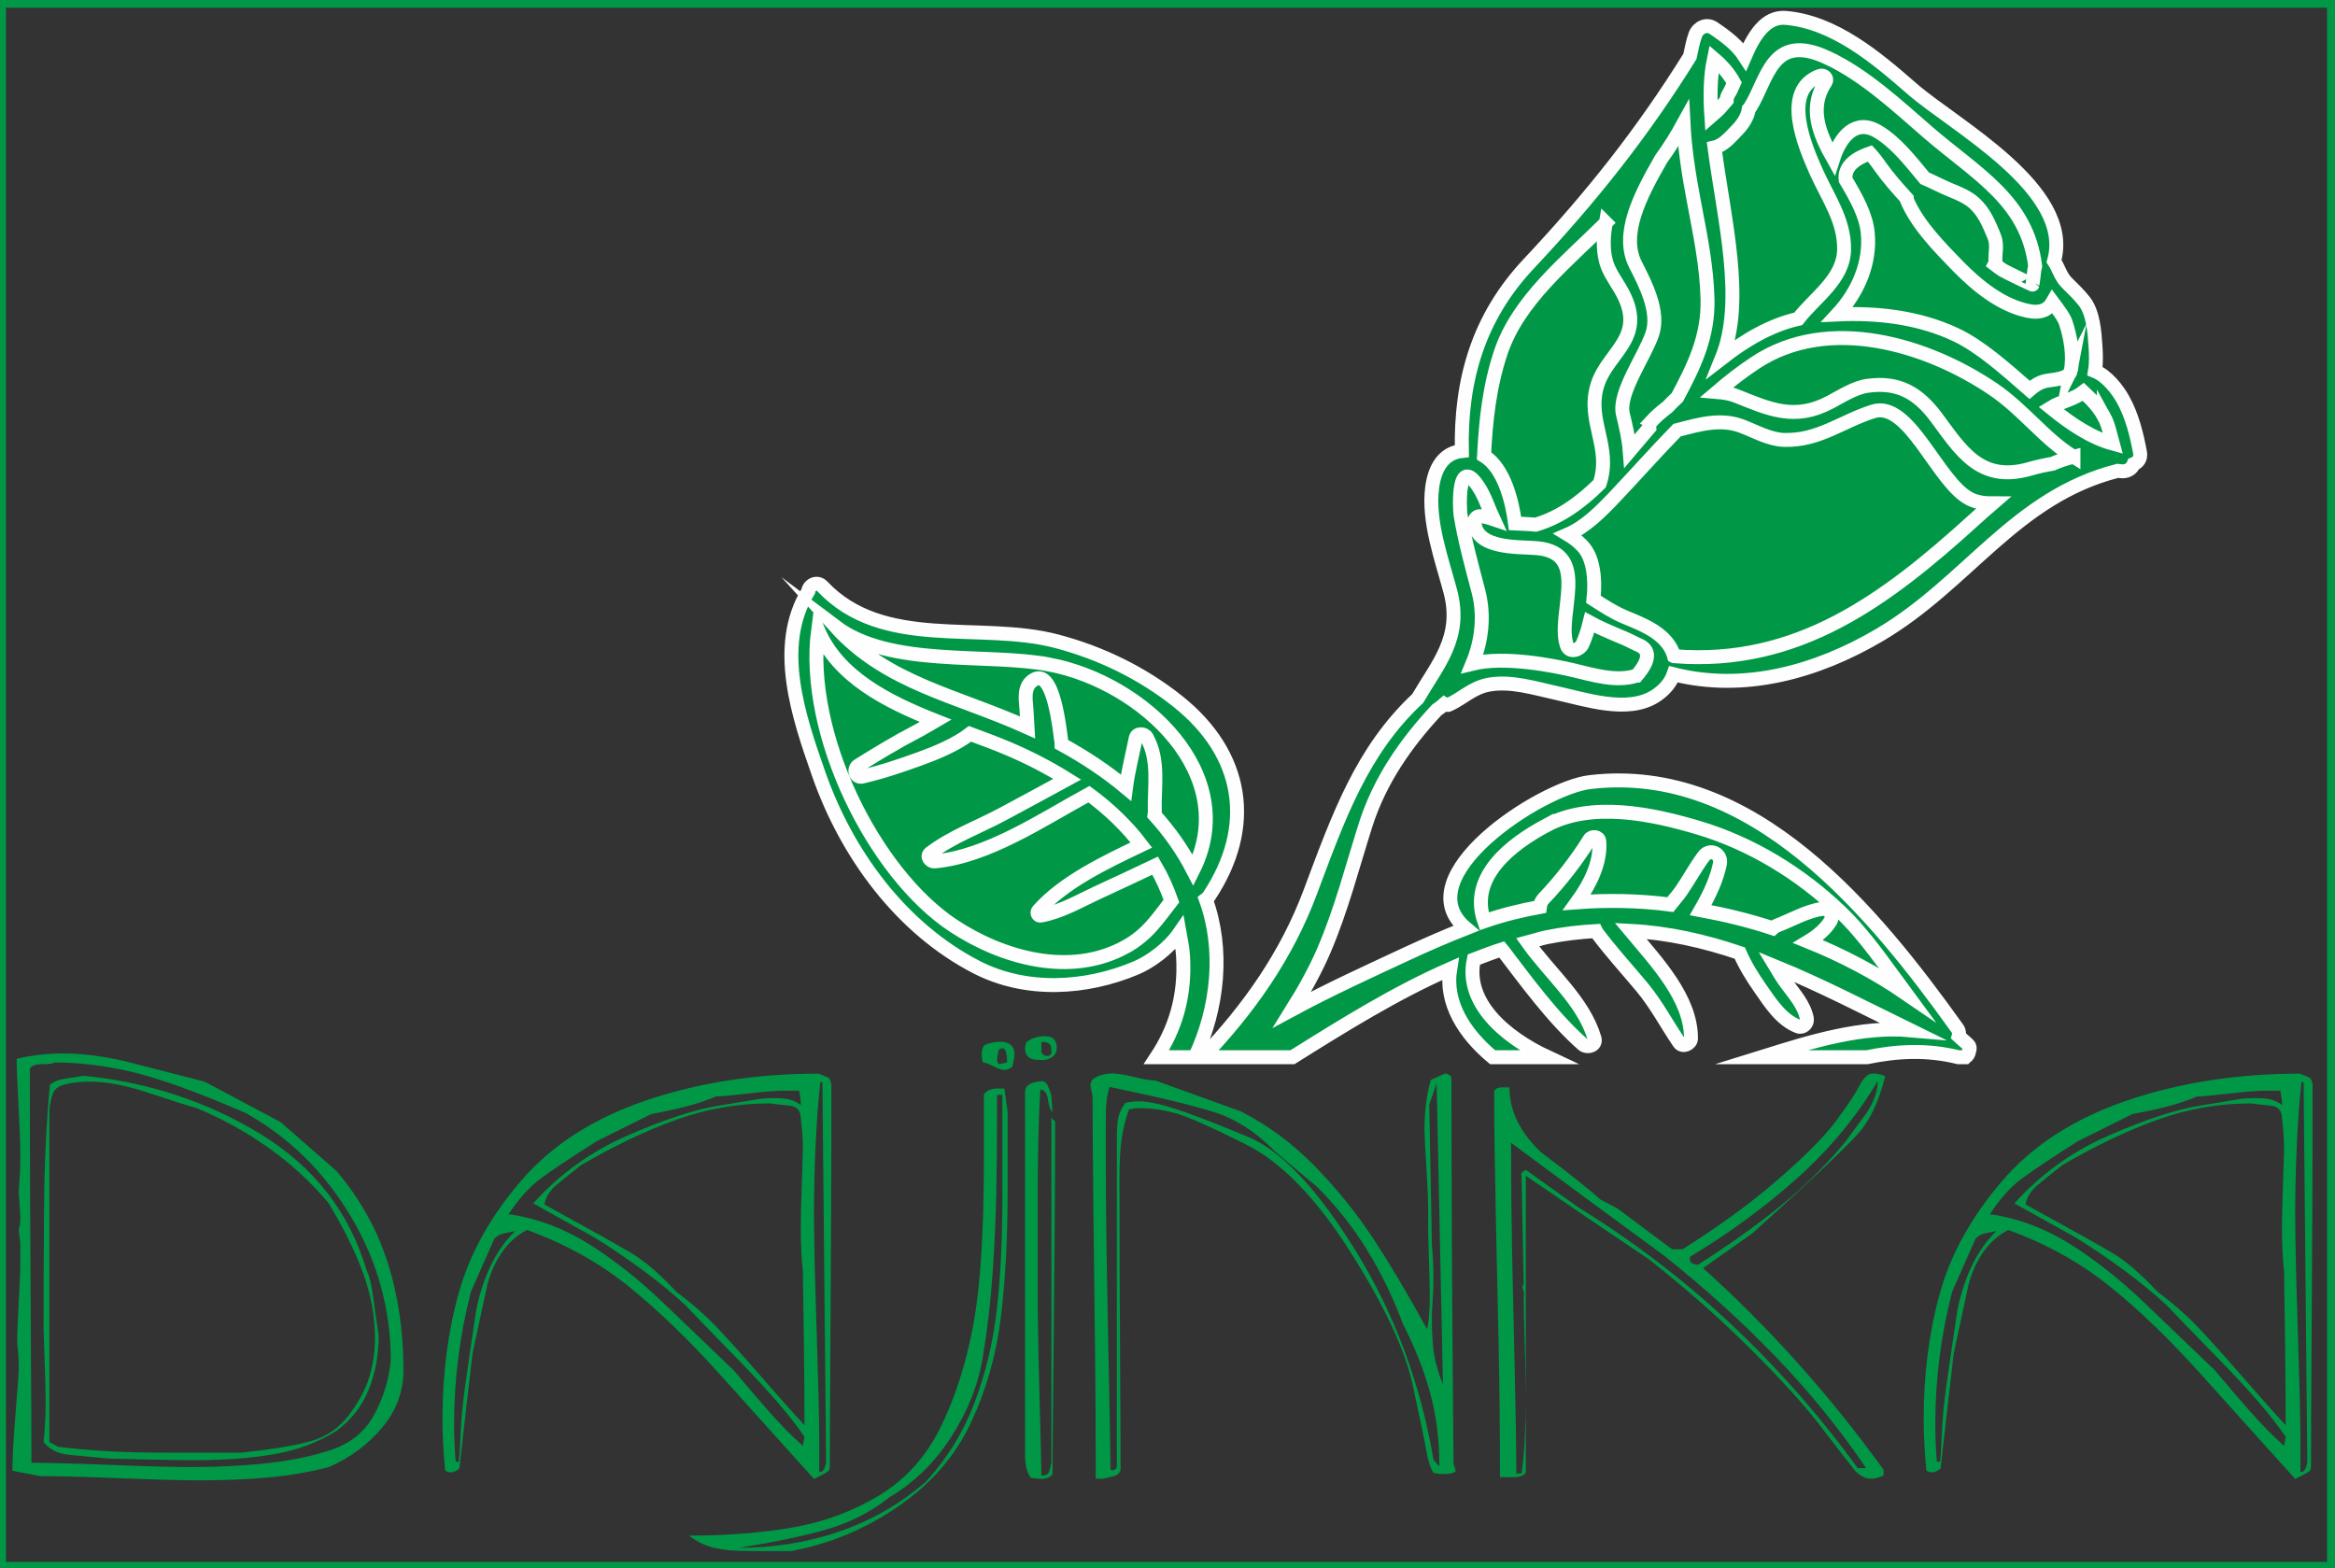
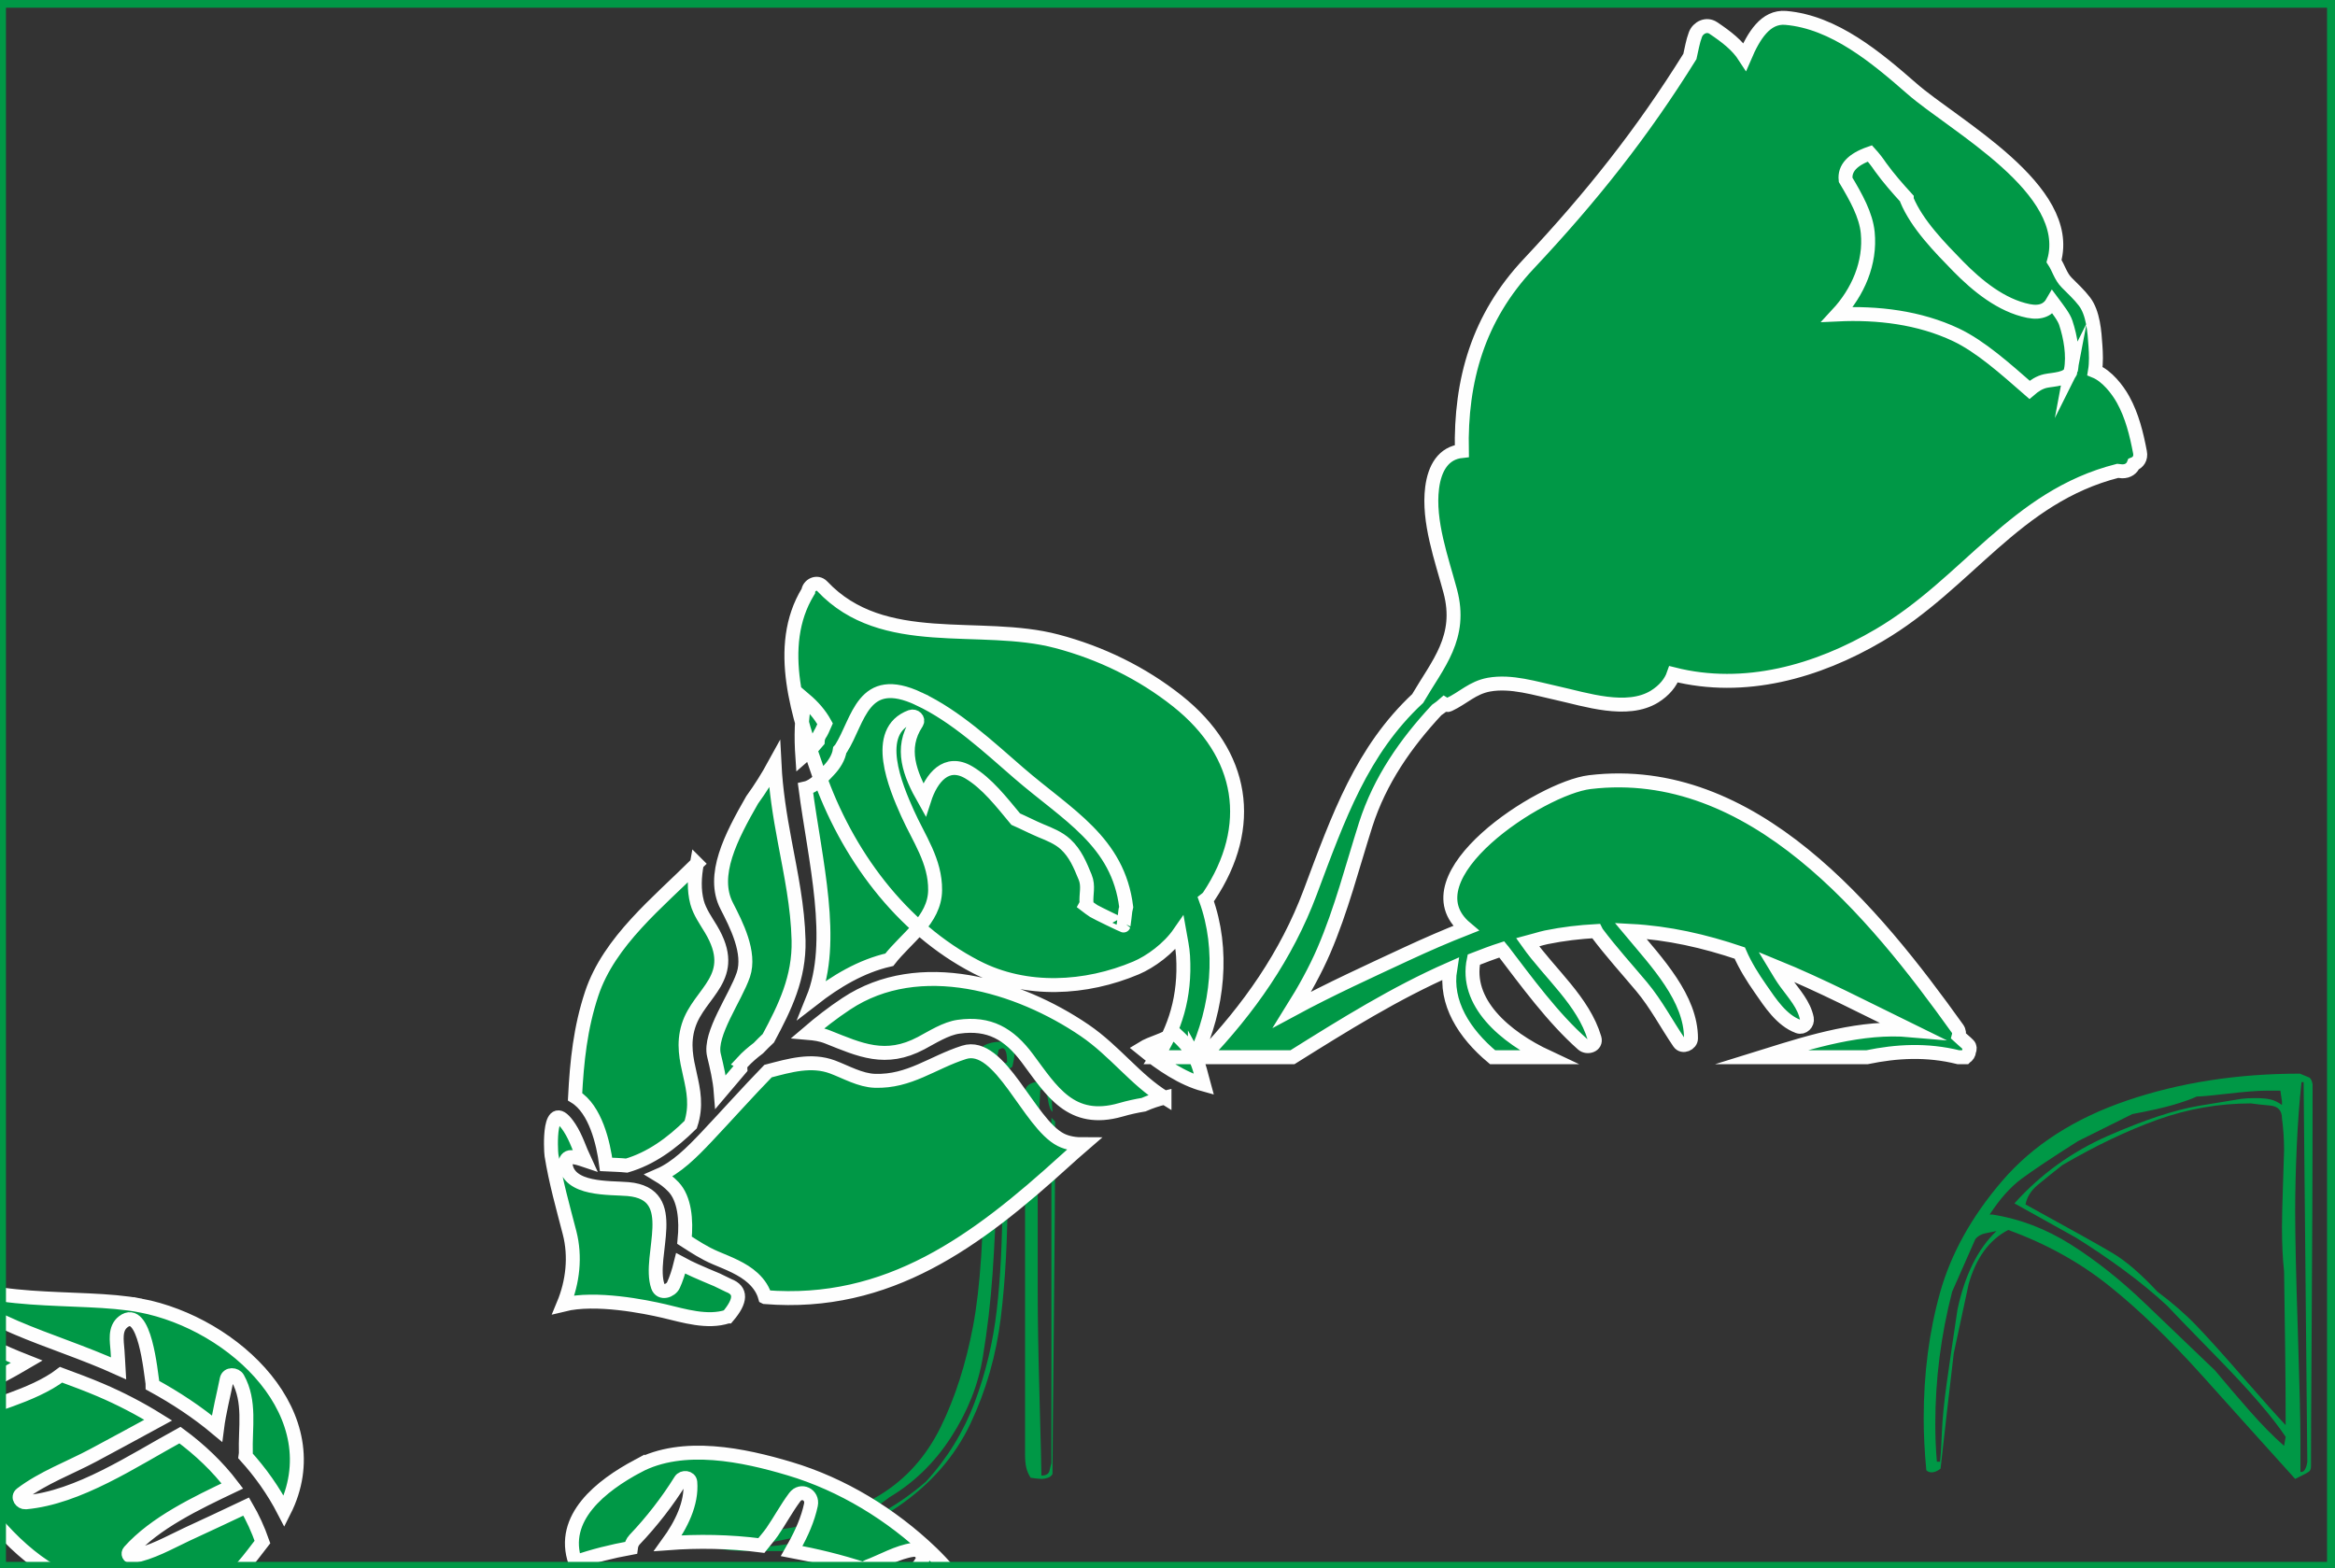
<svg xmlns="http://www.w3.org/2000/svg" xml:space="preserve" width="33.5mm" height="22.5mm" version="1.1" style="shape-rendering:geometricPrecision; text-rendering:geometricPrecision; image-rendering:optimizeQuality; fill-rule:evenodd; clip-rule:evenodd" viewBox="0 0 3350 2250">
  <rect x="0" y="0" width="3350" height="2250" fill="#333333" stroke="none" />
  <defs>
    <style type="text/css">
   
    .str0 {stroke:#FEFEFE;stroke-width:20;stroke-miterlimit:22.926}
    .str1 {stroke:#009846;stroke-width:20;stroke-miterlimit:22.926}
    .fil1 {fill:none}
    .fil0 {fill:#009846;fill-rule:nonzero}
   
  </style>
  </defs>
  <g id="Слой_x0020_1">
    <g id="_1439576499456">
-       <path class="fil0" d="M23.9 1519.18c21.69,-5.09 43.9,-7.63 66.61,-7.63 30.28,0 63.22,4.58 98.8,13.73 35.58,9.15 70.28,18.05 104.09,26.7 36.35,19.32 72.68,38.65 109.02,57.97l80.24 70.18c33.32,39.16 57.67,82.51 73.06,130.06 15.39,47.54 23.1,99.54 23.1,155.99 0,30.51 -10.23,57.97 -30.66,82.38 -20.58,24.41 -45.93,43.23 -76.21,56.45 -27.39,7.12 -56.16,12.08 -86.44,14.87 -30.41,2.8 -63.47,4.2 -99.29,4.2 -25.37,0 -63.47,-1.02 -114.57,-3.05 -50.98,-2.04 -89.21,-3.05 -114.45,-3.05l-39.37 -7.63c0,-18.82 1.52,-46.53 4.55,-83.15 3.02,-36.61 4.54,-57.97 4.54,-64.07 0,-11.7 -0.76,-23.65 -2.27,-35.85 0,-13.23 0.75,-33.06 2.27,-59.5 1.51,-26.45 2.28,-44.75 2.28,-54.92 0,-9.67 0,-19.33 0,-28.99 -1.15,-8.65 -1.9,-15 -2.28,-19.07 1.51,-5.59 2.28,-10.93 2.28,-16.02 0,-4.07 -0.39,-11.06 -1.15,-20.98 -0.75,-9.91 -1.13,-15.38 -1.13,-16.4 0,-4.06 0.38,-10.42 1.13,-19.07 0.76,-8.64 1.15,-20.59 1.15,-35.85 0,-15.25 -0.89,-38.9 -2.65,-70.94 -1.77,-32.04 -2.65,-54.16 -2.65,-66.36zm328.55 77.8c-68.13,-29.49 -121.75,-48.94 -160.87,-58.35 -39.12,-9.41 -76.84,-14.11 -113.18,-14.11 -2.53,1.65 -8.45,2.41 -17.79,2.41 -9.34,0 -15.27,2.16 -17.79,6.36 0,62.55 0.12,124.97 0.38,187.52 0.25,62.55 0.63,132.73 1.13,210.79 0.51,77.93 0.76,133.74 0.76,167.31 24.73,0 62.58,1.01 113.55,3.05 50.99,2.03 89.59,3.05 115.83,3.05 39.38,0 76.22,-1.91 110.54,-5.72 34.32,-3.82 64.85,-10.3 91.6,-19.45 26.75,-9.16 46.69,-25.56 59.81,-49.2 13.12,-23.65 21.2,-49.71 24.22,-78.19 0,-73.74 -19.05,-142.65 -57.15,-206.72 -38.1,-64.08 -88.45,-113.66 -151.04,-148.75zm-232.41 -53.39c92.86,9.15 177.53,37.12 253.99,83.78 76.46,46.78 127.05,111.75 151.79,195.02 4.04,8.14 7.19,20.85 9.47,38.14 2.27,17.16 4.92,35.73 7.95,55.56 0,28.48 -4.8,54.41 -14.4,78.06 -9.58,23.64 -24.98,43.35 -46.18,58.99 -25.73,16.27 -55.13,27.33 -88.19,33.18 -33.06,5.85 -70.79,8.77 -113.18,8.77 -21.2,0 -42.27,-0.25 -63.22,-0.76 -20.94,-0.51 -41.76,-1.02 -62.45,-1.53 -21.7,-2.03 -40.51,-3.81 -56.41,-5.34 -15.88,-1.52 -28.13,-7.62 -36.71,-18.3 2.02,-18.31 3.03,-37.76 3.03,-58.61 0,-11.7 -0.51,-31.28 -1.52,-58.61 -1,-27.46 -1.51,-42.97 -1.51,-46.53 0,-57.34 0.25,-116.33 0.76,-176.72 0.5,-60.38 3.28,-117.85 8.32,-172.13 5.56,-4.58 12.88,-7.51 21.96,-8.78 9.09,-1.27 17.92,-2.67 26.5,-4.19zm351.02 182.31c-24.73,-29.5 -52.99,-55.56 -84.66,-78.19 -31.67,-22.63 -66.24,-41.83 -103.72,-57.59 -13.13,-3.56 -35.96,-10.81 -68.64,-21.74 -32.68,-10.93 -61.19,-16.4 -85.42,-16.4 -12.25,0 -23.34,1.14 -33.43,3.43 -10.23,2.29 -16.54,6.61 -19.06,12.97 -2.52,6.36 -4.29,14.36 -5.3,24.03l0 476.75 12.87 6.86c25.87,3.05 50.85,5.21 74.82,6.49 24.1,1.27 51.35,1.9 81.64,1.9l13.75 0 11.35 0 9.1 0 9.08 0c9.21,0 18.29,0 27.38,0 9.08,0 18.55,0 28.14,0l6.8 0c43.53,-4.57 76.72,-10.04 99.56,-16.4 22.72,-6.35 41.26,-18.94 55.39,-37.76 14.13,-18.81 23.98,-37.12 29.28,-54.92 5.3,-17.8 7.95,-36.1 7.95,-54.92 0,-32.55 -6.07,-64.84 -18.18,-96.87 -12.23,-32.04 -28.38,-64.59 -48.7,-97.64z" />
-       <path id="_1" class="fil0" d="M1174.61 1540.54c6.06,2.54 10.35,4.32 12.87,5.34 2.53,1.01 4.29,4.32 5.3,9.91 0,62.04 -0.12,123.45 -0.38,184.35 -0.25,60.77 -0.63,128.53 -1.13,203.28 -0.51,74.76 -0.76,128.15 -0.76,160.19 0,3.56 -0.88,6.1 -2.53,7.63 -1.76,1.52 -8.44,5.08 -20.18,10.8 -41.39,-45.89 -85.55,-94.84 -132.23,-146.96 -46.82,-52.13 -91.36,-95.35 -133.88,-129.42 -42.39,-34.08 -90.97,-61.03 -145.6,-80.86 -27.25,14.24 -46.18,40.17 -56.78,77.81 -7.07,33.05 -14.13,66.1 -21.33,99.16 -6.56,55.43 -12.87,110.61 -18.92,165.53 -4.55,3.56 -8.84,5.34 -12.88,5.34 -3.02,0 -5.54,-1.02 -7.57,-3.05 -2.52,-26.96 -3.78,-51.62 -3.78,-74 0,-64.58 7.82,-124.84 23.47,-180.78 15.64,-55.94 45.43,-109.46 89.33,-160.57 43.91,-51.11 103.59,-89.5 179.05,-115.18 75.45,-25.68 158.1,-38.52 247.93,-38.52zm-25.74 39.66l-2.27 -15.25c-3.54,0 -7.45,0 -11.73,0 -4.29,0 -7.2,0 -8.71,0 -11.61,0 -29.65,1.39 -53.88,4.19 -24.23,2.8 -39.49,4.2 -45.54,4.2 -7.58,3.56 -18.68,7.5 -33.32,11.82 -14.63,4.32 -34.44,8.77 -59.17,13.35l-78.11 38.9c-38.48,24.41 -65.48,42.46 -81.12,54.16 -15.78,11.7 -30.92,28.73 -45.56,51.11l3.78 0c39.37,6.1 76.98,20.47 112.81,43.1 35.84,22.63 71.29,50.72 106.37,84.41 35.07,33.57 68.51,65.6 100.31,96.12 15.64,18.81 32.17,38.14 49.58,57.97 17.41,19.83 33.94,36.61 49.59,50.34l2.27 -12.96c-18.67,-27.97 -50.47,-64.97 -95.39,-110.99 -44.92,-46.02 -69.9,-71.83 -74.95,-77.43 -18.67,-17.29 -39.24,-34.19 -61.7,-50.72 -22.46,-16.53 -45.54,-32.17 -69.26,-46.91 -29.28,-16.28 -58.55,-32.55 -87.83,-48.95 37.48,-41.7 82.15,-73.99 134.25,-96.88 52.12,-22.88 95.65,-37.25 130.47,-43.09 34.95,-5.85 55.02,-9.16 60.32,-9.92 5.29,-0.76 11.98,-1.14 20.05,-1.14 9.21,0 16.54,0.63 22.09,1.9 5.54,1.27 11.1,3.94 16.65,8.01l0 -5.34zm31.04 -27.46l-3.02 0c-3.04,27.46 -5.3,58.23 -6.82,92.3 -1.52,34.07 -2.27,65.09 -2.27,93.19 0,35.6 1.26,92.42 3.79,170.48 2.52,78.06 3.78,130.06 3.78,156 0,4.57 0,9.28 0,14.11 0,4.83 0,8.52 0,11.06 0,4.07 0,8.26 0,12.59 0,4.32 0,7.5 0,9.53 2.78,0.51 5.05,-0.76 6.69,-3.81 1.63,-3.05 2.65,-6.61 3.15,-10.68l-5.3 -544.77zm-31.04 51.87c0,-11.19 -5.68,-17.29 -17.03,-18.31 -11.36,-1.01 -20.45,-2.03 -27.51,-3.05 -45.81,0 -90.47,7.76 -133.75,23.27 -43.27,15.51 -88.95,37.25 -136.77,65.22 -13.63,10.68 -25.24,20.09 -35.07,28.22 -9.85,8.14 -15.77,17.55 -17.8,28.23 65.11,35.72 107,59.11 125.68,70.3 18.67,11.19 39.86,29.49 63.58,54.92 21.2,15.77 39.88,32.04 56.03,48.82 16.15,16.78 38.48,41.57 67,74.37 28.51,32.8 48.83,55.56 60.94,68.27 0,-36.1 -0.25,-72.72 -0.76,-109.84 -0.5,-37.12 -1.01,-73.99 -1.51,-110.6 -2.02,-18.31 -3.03,-39.42 -3.03,-63.32 0,-12.71 0.51,-33.94 1.52,-63.44 1,-29.49 1.51,-45.26 1.51,-47.29 0,-15.26 -1.01,-30.51 -3.03,-45.77zm-409.56 161.72c-5.56,1.01 -11.11,2.16 -16.66,3.43 -5.55,1.27 -10.1,3.94 -13.62,8.01l-33.32 75.51c-16.15,62.55 -24.23,125.87 -24.23,189.94 0,18.31 0.77,36.36 2.28,54.16l4.54 0c1,-8.64 1.89,-22.63 2.65,-41.95 0.76,-19.33 3.03,-42.59 6.81,-69.8 3.79,-27.21 8.96,-62.68 15.52,-106.41 10.6,-49.84 29.27,-87.47 56.03,-112.89z" />
      <path id="_2" class="fil0" d="M1411.58 1500.11c7.06,-3.56 14.88,-5.34 23.46,-5.34 12.12,0 18.92,5.08 20.44,15.25 0,4.58 -0.38,8.4 -1.14,11.45 -0.75,3.05 -1.38,6.1 -1.89,9.15 -4.03,3.05 -7.83,4.58 -11.36,4.58 -3.52,0 -8.82,-1.78 -15.89,-5.34 -7.06,-3.56 -12.12,-5.34 -15.14,-5.34 -1.02,-3.05 -1.52,-7.38 -1.52,-12.97 0,-4.07 1.01,-7.88 3.04,-11.44zm29.39 61.78l4.67 33.7c0,18.43 0,37.12 0,55.93 0,18.95 0,37.89 0,56.71 0,68.52 -3.28,129.42 -9.84,182.81 -6.57,53.4 -20.95,103.74 -43.15,150.91 -22.21,47.29 -56.91,87.21 -104.1,119.63 -47.19,32.42 -98.3,53.78 -153.31,63.95 -6.56,0 -16.65,0 -30.28,0 -13.62,0 -23.72,0 -30.28,0 -19.68,0 -35.96,-1.4 -48.83,-4.32 -12.87,-2.8 -25.36,-8.77 -37.47,-17.8 54.5,0 104.34,-3.94 149.51,-11.82 45.18,-7.89 86.57,-23.4 124.16,-46.28 37.6,-22.88 66.75,-55.43 87.45,-97.51 20.69,-42.08 36.2,-90.39 46.55,-144.93 10.34,-54.54 15.53,-133.49 15.53,-236.98l0 -95.6c4.15,-5.6 10.34,-8.4 18.53,-8.4 2.16,0 4.42,0 7.07,0 2.03,0 3.29,0 3.79,0zm3.91 -37.37c0,-13.73 -2.27,-20.6 -6.82,-20.6 -1,0 -2.76,0.76 -5.3,2.29 -1.5,6.61 -2.26,11.19 -2.26,13.73 0,2.54 0.76,4.83 2.26,6.87 4.04,-0.51 8.08,-1.28 12.12,-2.29zm-6.82 46.53l-7.56 0c0,57.08 -0.39,103.99 -1.14,140.73 -0.75,36.62 -2.52,75.14 -5.3,115.44 -2.78,40.18 -7.44,80.22 -14,120.02 -6.56,39.79 -21.71,77.93 -45.43,114.67 -23.72,36.74 -53.24,65.47 -88.58,86.45 -26.24,20.85 -56.01,36.11 -89.33,45.9 -33.31,9.66 -75.7,18.56 -127.18,26.69 50.47,0 98.54,-7.75 144.22,-23.26 45.68,-15.64 87.19,-39.41 124.54,-71.58 30.78,-33.56 54.13,-71.57 70.03,-113.91 15.9,-42.33 26.48,-86.58 31.78,-132.98 5.3,-46.4 7.95,-98.66 7.95,-156.76 0,-18.94 0,-40.93 0,-66.11 0,-25.29 0,-53.65 0,-85.3z" />
      <path id="_3" class="fil0" d="M1473.02 1495.15c3.65,-2.92 7.69,-5.09 12.11,-6.36 4.41,-1.27 8.7,-1.9 12.87,-1.9 7.82,0 12.87,1.78 14.89,5.34 2.14,3.43 3.15,5.97 3.15,7.5 0,1.52 0,2.67 0,3.68 0,6.49 -2.65,11.32 -8.08,14.37 -5.3,2.92 -11.48,3.94 -18.42,2.92 -12.61,0 -18.92,-5.46 -18.92,-16.52 0,-2.93 0.75,-5.98 2.4,-9.03zm16.52 56.83c5.81,-1.53 9.85,-0.38 12.24,3.43 2.27,3.81 4.55,9.54 6.69,17.16l1.52 22.89c-3.04,-2.54 -5.18,-8.39 -6.44,-17.55 -1.13,-9.15 -4.93,-13.98 -10.98,-14.49 -1.39,21.87 -2.39,47.55 -3.03,77.04 -0.5,29.5 -0.75,50.35 -0.75,62.55 0,17.29 0,42.97 0,77.05 0,34.07 0,58.99 0,74.75 0,37.12 0.88,87.72 2.65,151.8 1.77,64.07 2.65,100.94 2.65,110.6 6.69,0 10.47,-2.29 11.6,-6.86 1.14,-4.58 2.03,-8.39 2.78,-11.44l0 -495.06 5.3 5.34c0,78.95 -0.64,179.26 -1.9,300.67 -1.26,121.54 -1.88,189.94 -1.88,205.19 -1.52,2.54 -3.66,4.32 -6.56,5.34 -2.91,1.02 -5.81,1.53 -8.72,1.65 -3.91,-0.12 -9.21,-0.63 -16.01,-1.65 -3.03,-4.58 -5.06,-9.41 -6.32,-14.49 -1.13,-5.09 -1.76,-11.44 -1.76,-19.07 0,-3.56 0,-7.38 0,-11.44 0,-5.09 0,-8.9 0,-11.45l0 -496.71c0,-8.64 6.31,-13.73 18.92,-15.25zm18.93 -48.44c-1.52,-6.48 -6.31,-9.28 -14.38,-8.26l0 11.95c-0.51,2.41 0.51,4.57 3.03,6.23 2.39,1.78 5.3,2.16 8.45,1.14 1.89,-1.02 2.9,-2.67 2.9,-5.21 0,-2.42 0,-4.45 0,-5.85z" />
-       <path id="_4" class="fil0" d="M1657.61 1550.45c40.88,14.75 81.76,29.5 122.65,44.25 38.85,19.83 74.18,46.02 105.98,78.56 31.8,32.55 59.81,67.26 84.04,104.13 24.22,36.86 49.96,80.22 77.21,130.05 1.01,-4.07 1.89,-10.29 2.65,-18.69 0.76,-8.39 1.14,-17.41 1.14,-27.07 0,-13.23 -0.38,-31.03 -1.14,-53.4 -0.76,-22.38 -1.13,-35.6 -1.13,-39.67 0,-5.08 0,-10.04 0,-14.87 0,-4.83 0,-10.55 0,-17.16 0,-14.75 -0.89,-35.73 -2.65,-62.94 -1.77,-27.2 -2.65,-44.62 -2.65,-52.25 0,-27.46 3.02,-51.36 9.08,-71.7 6.56,-3.18 13.38,-6.23 20.44,-9.41 3.03,0 6.06,1.65 9.08,4.83 0,53.02 0.13,113.15 0.38,180.66 0.26,67.51 0.64,131.46 1.14,192.1 0.51,60.64 1.02,121.16 1.51,181.8 0,1.52 0.64,3.69 1.9,6.48 1.26,2.8 1.39,4.71 0.37,5.72 -3.53,2.04 -8.32,3.05 -14.38,3.05 -3.02,0 -6.05,0 -9.08,0 -3.53,-1.01 -6.06,-1.52 -7.57,-1.52 -4.55,-7.63 -7.82,-17.55 -9.85,-29.75 -2.01,-12.2 -8.57,-43.99 -19.68,-95.35 -11.1,-51.36 -41.13,-115.56 -90.08,-192.61 -48.96,-77.04 -98.8,-128.27 -149.53,-153.7 -50.71,-25.43 -84.65,-40.43 -101.81,-45.01 -17.16,-4.57 -33.06,-6.86 -47.7,-6.86 -3.03,0 -6.06,0 -9.08,0 -4.04,1.02 -7.07,1.52 -9.09,1.52 -5.55,15.77 -9.21,30.9 -10.98,45.39 -1.77,14.49 -2.65,32.17 -2.65,53.02 0,46.78 0.13,93.44 0.26,139.97 0.12,46.53 0.37,98.78 0.75,156.75 0.38,57.98 0.51,98.66 0.51,122.05 -1.02,4.58 -4.17,7.63 -9.59,9.16 -5.43,1.52 -10.73,2.79 -15.65,3.81l-10.34 0c0,-75.14 -0.39,-139.21 -1.14,-192.23 -0.76,-53.14 -1.51,-117.59 -2.28,-193.49 -0.75,-75.9 -1.13,-129.3 -1.13,-160.44 0,-2.55 -0.5,-5.98 -1.52,-10.05 -1,-4.07 -1.51,-6.61 -1.51,-7.63 0,-3.56 1.02,-6.61 3.03,-9.15 7.57,-5.59 17.16,-8.52 28.77,-8.52 7.07,0 17.41,1.78 31.04,5.09 13.62,3.43 23.72,5.08 30.28,5.08zm412.6 436.32l-9.09 -432.5 -10.59 30.51 3.78 200.62c1.52,17.79 2.27,34.58 2.27,50.34 0,9.66 -0.38,19.32 -1.14,28.99 -0.76,9.66 -1.13,19.07 -1.13,28.22 0,19.32 1.01,35.6 2.9,48.82 2.02,13.22 6.31,28.22 13,45zm-240.37 -334.1c-27.25,-27.97 -56.4,-46.91 -87.69,-56.83 -31.3,-9.92 -81.39,-21.99 -150.4,-36.23 -2.52,8.64 -4.04,16.52 -4.55,23.64 -0.5,7.12 -0.75,16.78 -0.75,28.99 0,9.15 0,18.43 0,27.84 0,9.41 0,18.69 0,27.84 0,57.47 1.13,141.5 3.4,252.11 2.28,110.61 3.41,173.54 3.41,188.79 3.53,1.53 6.57,0.51 9.09,-3.05l0 -430.98c0,-8.65 0,-15.51 0,-20.6l0 -19.07c0,-13.22 0.62,-23.39 1.89,-30.51 1.26,-7.12 4.67,-14.49 10.22,-22.12 7.06,-1.53 13.37,-2.29 18.92,-2.29 12.75,0 30.16,3.56 52.36,10.68 22.22,7.12 57.29,20.6 104.99,40.43 47.81,19.83 99.42,74.63 154.81,164.38 55.27,89.76 92.36,189.3 111.04,298.64l8.33 9.92 0 -4.58c0,-35.09 -4.42,-68.91 -13.25,-101.45 -8.84,-32.55 -21.83,-65.35 -38.87,-98.4 -14.13,-38.14 -31.41,-73.74 -51.85,-106.8 -20.32,-33.05 -44.42,-63.31 -72.18,-90.77 -19.55,-16.27 -39.24,-32.8 -58.92,-49.58z" />
-       <path id="_5" class="fil0" d="M2694.02 1541.04c6.06,1.02 9.59,2.29 10.6,3.82 -8.58,33.69 -20.44,59.62 -35.58,77.93 -15.14,18.31 -66.62,67.13 -154.44,146.46l-71.17 50.34c47.44,42.72 92.62,87.98 135.52,135.91 42.9,47.8 84.03,98.91 123.4,153.32l0 8.39c-7.07,3.05 -12.87,4.58 -17.41,4.58 -8.08,0 -15.9,-3.81 -23.47,-11.44 -10.09,-12.72 -26.63,-34.07 -49.58,-64.08 -22.97,-30 -56.54,-67 -100.7,-110.98 -44.15,-43.99 -92.74,-86.84 -145.73,-128.54 -59.05,-39.66 -117.85,-79.58 -176.4,-119.76l0 425.65c-1.5,2.54 -3.78,4.32 -6.8,5.34 -3.03,1.01 -6.07,1.52 -9.09,1.52 -7.07,0 -14.14,0 -21.2,0 0,-69.79 -0.63,-133.23 -1.89,-190.19 -1.26,-57.08 -2.65,-120.9 -4.17,-191.46 -1.51,-70.56 -2.27,-128.28 -2.27,-173.03 2.53,-3.05 6.06,-4.58 10.6,-4.58 3.53,0 7.32,0 11.35,0 0,33.57 15.15,64.71 45.43,93.19 39.88,30 68.39,52.76 85.55,68.02l23.47 12.2 78.73 58.86 15.14 0c51.98,-32.67 97.54,-65.85 136.65,-99.8 39.11,-33.81 67,-61.91 83.66,-84.41 16.65,-22.38 27.87,-39.29 33.68,-50.73 5.81,-11.44 12.24,-17.29 19.3,-17.29 3.04,0 5.3,0.26 6.82,0.76zm-305.85 261.14c-73.69,-53.91 -147.12,-108.07 -220.3,-162.48 0,53.9 0.5,106.16 1.51,156.76 1.02,50.59 2.28,107.68 3.79,171.24 1.51,63.57 2.27,112.39 2.27,146.46l7.57 0c2.02,-13.73 3.53,-30.13 4.55,-49.2 1,-19.07 1.5,-38.27 1.5,-57.59 0,-17.29 -0.5,-42.46 -1.5,-75.52 -1.02,-33.05 -1.52,-56.95 -1.52,-71.7 1.01,-2.03 0.75,-5.09 -0.76,-9.15 -1.51,-4.07 -1.26,-6.87 0.76,-8.39l-3.03 -155.62c-1.01,-2.03 -0.51,-3.81 1.51,-5.34 2.02,-1.52 3.53,-2.54 4.54,-3.05l74.96 53.53c155.45,95.73 289.19,220.57 401.23,374.4l12.12 0c-38.36,-56.44 -81.51,-109.58 -129.46,-159.42 -47.94,-49.84 -101.19,-98.15 -159.74,-144.93zm305.85 -251.22c-29.77,50.35 -67.62,96.24 -113.56,137.69 -45.93,41.44 -97.91,79.71 -155.95,114.8l0 5.34c1.01,2.54 2.53,4.07 4.54,4.57 2.02,0.51 4.29,1.02 6.81,1.53 45.43,-28.99 85.18,-57.34 119.25,-85.05 34.06,-27.72 64.97,-58.36 92.73,-91.92 10.1,-13.73 20.19,-27.46 30.28,-41.19 10.6,-16.27 15.9,-31.53 15.9,-45.77z" />
      <path id="_6" class="fil0" d="M3299.67 1540.54c6.05,2.54 10.34,4.32 12.86,5.34 2.53,1.01 4.3,4.32 5.3,9.91 0,62.04 -0.12,123.45 -0.38,184.35 -0.25,60.77 -0.62,128.53 -1.13,203.28 -0.51,74.76 -0.75,128.15 -0.75,160.19 0,3.56 -0.89,6.1 -2.54,7.63 -1.76,1.52 -8.44,5.08 -20.18,10.8 -41.39,-45.89 -85.54,-94.84 -132.23,-146.96 -46.81,-52.13 -91.36,-95.35 -133.87,-129.42 -42.4,-34.08 -90.98,-61.03 -145.61,-80.86 -27.25,14.24 -46.18,40.17 -56.78,77.81 -7.06,33.05 -14.13,66.1 -21.32,99.16 -6.56,55.43 -12.88,110.61 -18.93,165.53 -4.55,3.56 -8.83,5.34 -12.87,5.34 -3.03,0 -5.55,-1.02 -7.58,-3.05 -2.52,-26.96 -3.78,-51.62 -3.78,-74 0,-64.58 7.82,-124.84 23.47,-180.78 15.65,-55.94 45.43,-109.46 89.34,-160.57 43.9,-51.11 103.58,-89.5 179.04,-115.18 75.46,-25.68 158.1,-38.52 247.94,-38.52zm-25.75 39.66l-2.27 -15.25c-3.53,0 -7.44,0 -11.73,0 -4.29,0 -7.2,0 -8.71,0 -11.61,0 -29.65,1.39 -53.88,4.19 -24.22,2.8 -39.49,4.2 -45.54,4.2 -7.57,3.56 -18.68,7.5 -33.32,11.82 -14.63,4.32 -34.44,8.77 -59.17,13.35l-78.11 38.9c-38.47,24.41 -65.48,42.46 -81.12,54.16 -15.78,11.7 -30.92,28.73 -45.56,51.11l3.79 0c39.37,6.1 76.97,20.47 112.8,43.1 35.84,22.63 71.29,50.72 106.37,84.41 35.08,33.57 68.51,65.6 100.31,96.12 15.64,18.81 32.18,38.14 49.59,57.97 17.4,19.83 33.94,36.61 49.58,50.34l2.27 -12.96c-18.67,-27.97 -50.47,-64.97 -95.38,-110.99 -44.92,-46.02 -69.9,-71.83 -74.96,-77.43 -18.66,-17.29 -39.24,-34.19 -61.7,-50.72 -22.46,-16.53 -45.54,-32.17 -69.26,-46.91 -29.28,-16.28 -58.55,-32.55 -87.83,-48.95 37.48,-41.7 82.15,-73.99 134.26,-96.88 52.11,-22.88 95.64,-37.25 130.47,-43.09 34.94,-5.85 55.01,-9.16 60.31,-9.92 5.3,-0.76 11.99,-1.14 20.06,-1.14 9.21,0 16.53,0.63 22.08,1.9 5.55,1.27 11.1,3.94 16.65,8.01l0 -5.34zm31.05 -27.46l-3.03 0c-3.04,27.46 -5.3,58.23 -6.82,92.3 -1.52,34.07 -2.27,65.09 -2.27,93.19 0,35.6 1.26,92.42 3.79,170.48 2.52,78.06 3.78,130.06 3.78,156 0,4.57 0,9.28 0,14.11 0,4.83 0,8.52 0,11.06 0,4.07 0,8.26 0,12.59 0,4.32 0,7.5 0,9.53 2.78,0.51 5.05,-0.76 6.69,-3.81 1.64,-3.05 2.65,-6.61 3.16,-10.68l-5.3 -544.77zm-31.05 51.87c0,-11.19 -5.68,-17.29 -17.03,-18.31 -11.35,-1.01 -20.44,-2.03 -27.51,-3.05 -45.8,0 -90.46,7.76 -133.75,23.27 -43.27,15.51 -88.95,37.25 -136.77,65.22 -13.62,10.68 -25.24,20.09 -35.07,28.22 -9.85,8.14 -15.77,17.55 -17.8,28.23 65.11,35.72 107,59.11 125.68,70.3 18.67,11.19 39.87,29.49 63.59,54.92 21.2,15.77 39.88,32.04 56.02,48.82 16.15,16.78 38.48,41.57 67,74.37 28.52,32.8 48.83,55.56 60.94,68.27 0,-36.1 -0.25,-72.72 -0.75,-109.84 -0.51,-37.12 -1.02,-73.99 -1.52,-110.6 -2.02,-18.31 -3.03,-39.42 -3.03,-63.32 0,-12.71 0.51,-33.94 1.52,-63.44 1,-29.49 1.51,-45.26 1.51,-47.29 0,-15.26 -1,-30.51 -3.03,-45.77zm-409.56 161.72c-5.56,1.01 -11.11,2.16 -16.65,3.43 -5.56,1.27 -10.11,3.94 -13.63,8.01l-33.32 75.51c-16.14,62.55 -24.22,125.87 -24.22,189.94 0,18.31 0.76,36.36 2.27,54.16l4.54 0c1.01,-8.64 1.89,-22.63 2.65,-41.95 0.76,-19.33 3.03,-42.59 6.81,-69.8 3.79,-27.21 8.96,-62.68 15.53,-106.41 10.59,-49.84 29.26,-87.47 56.02,-112.89z" />
-       <path class="fil0 str0" d="M2971.08 531.47c-2.38,12.97 -25.84,12.92 -36.11,15.15 -8.85,1.88 -16.44,6.86 -23.2,12.73 -35.18,-30.67 -70.23,-62.2 -105.73,-79.03 -52.61,-24.81 -112.01,-31.89 -170.05,-29.14 29.57,-31.89 47.96,-73.75 43.61,-117.56 -2.48,-25.06 -16.6,-50.3 -31.72,-75.67 -1.77,-16.46 9.7,-29.1 34.84,-37.81 5.66,6.23 10.62,12.65 15.24,19.52 11.59,16.02 24.44,30.66 37.8,45.27 0.01,0.43 -0.44,0.83 -0.26,1.27 14.69,35.67 47.55,68.96 73.97,96.08 27.27,27.78 61.87,56.11 100.75,63.92 18.27,3.65 28.73,-2.39 34.59,-12.65 8.14,10.96 16.24,21.3 18.94,29.55 6.85,20.7 11.39,46.73 7.33,68.37zm-151.48 985.51l-9.83 0c-45.71,-11.32 -88.85,-8.74 -131.27,0l-152.06 0 6.96 -2.16c65.66,-20.66 138.1,-42.73 207.29,-36.61 -64.63,-31.66 -128.26,-64.81 -193.26,-91.34 4.8,7.97 9.53,15.93 15.13,23.57 11.57,15.78 25.81,31.3 29.71,50.99 1.33,6.91 -5.44,13.95 -12.48,11.36 -24.01,-8.97 -39.83,-33.64 -53.87,-53.87 -11.49,-16.48 -21.99,-33.19 -29.89,-51.43 -50.51,-17.07 -102.3,-29 -156.65,-31.84 37.76,45.23 86.86,96.83 86.66,154.42 0,7.89 -12.02,13.19 -16.9,6.04 -18.27,-26.75 -32.84,-55.13 -53.81,-80.23 -21.58,-25.73 -44.24,-50.63 -64.43,-77.62 -0.5,-0.73 -0.63,-1.52 -1.05,-2.32 -23.37,1.29 -47.05,3.99 -71.45,8.96 -9.13,1.94 -17.69,4.98 -26.64,7.28 31.82,44.95 80.06,84.33 95.85,137.6 3.17,10.51 -10.49,14.4 -16.95,8.68 -43.02,-38.09 -80.6,-89.87 -115.49,-135.6 -0.15,-0.26 -0.14,-0.41 -0.36,-0.66 -13.71,4.39 -27.04,9.56 -40.4,14.73 -13.05,61.48 44,111.01 106.2,140.05l-79.19 0c-40.84,-34.06 -68.79,-78.23 -60.86,-126.8 -78.87,34.63 -152.7,80.69 -226.31,126.8l-128.86 0c66.13,-69.17 120.33,-145.99 154.33,-236.77 41.05,-109.75 74.24,-203.22 154.15,-277.92 29.03,-49.68 64.52,-87.89 46.75,-154.22 -12.22,-45.74 -32.19,-100.03 -25.96,-148.29 3.63,-28.27 16.22,-49.88 42.6,-52.65 -2.11,-101.78 23.57,-191.53 95.86,-268.48 90.23,-96.09 163.06,-187.91 231.36,-297.65 2.5,-10.46 3.95,-20.94 7.87,-31.29 3.84,-10.27 16.02,-16.03 25.72,-9.53 19.14,12.84 34.52,24.79 45.11,41.17 12.72,-29.6 29.64,-58.14 58.83,-55.66 69.67,5.98 130.19,57.23 180.86,101.46 60.44,52.96 232.95,144.56 204.03,247.54 6.61,9.99 9.3,21.96 18.18,30.85 8.78,8.88 17.85,17.15 25.34,26.99 12.66,16.37 14.6,43.78 15.87,63.45 0.76,11.29 1.36,24.3 -0.67,36.43 17.19,6.96 32.25,26.36 40.37,40.98 12.89,23.38 19.25,49.36 24.19,75.44 1.78,8.96 -2.89,14.78 -9.06,17.14 -2.34,5.94 -7.87,10.46 -16.6,10.31 -2.13,0 -3.99,-0.6 -6.13,-0.73 -147.66,37.45 -215.26,161.21 -342.26,235.8 -89.3,52.58 -193.47,81.79 -295.05,56.15 -4.19,12.1 -13.4,23.25 -27.24,31.92 -39.51,24.44 -99.1,4.19 -139.98,-4.82 -30.85,-6.68 -65.71,-18.02 -97.78,-12.2 -23.49,4.3 -36.82,19.15 -57.28,28.71 -2.05,1.08 -4.54,0.44 -6.53,-0.8 -3.43,3.12 -7.27,5.74 -11.05,8.44 -44.4,47.72 -81.39,100.6 -101.88,164.39 -19.32,60.83 -34.83,122.17 -60.11,180.95 -12.17,28.23 -27.88,56.55 -45.3,84.44 55.01,-29.71 111.97,-55.54 164.45,-80.03 28.73,-13.34 56.64,-25.45 84.71,-36.48 -88,-73.82 107.42,-201.39 177.83,-209.79 233.94,-27.93 408.4,187.46 527.37,353.65 2.67,3.73 2.72,7.56 1.79,10.95 4.54,4.34 9.72,8.11 13.96,12.57 2.39,2.5 2.27,5.91 0.99,8.85 -0.21,3.49 -2.31,6.99 -5.43,8.73zm-1105.3 0l-55.1 0c26.33,-39.85 41.63,-86.48 38.12,-145.13 -0.67,-11.68 -3.1,-22.36 -5.04,-33.39 -15.6,22.59 -41.52,41.52 -62.39,50.37 -71.8,30.35 -157.76,35.59 -228.97,-1.15 -108.61,-56 -186.67,-163.02 -226.65,-277.92 -28.17,-80.59 -63.08,-181.95 -15.1,-260.7 0.09,-0.15 0.31,-0.14 0.37,-0.26 0.6,-9.27 12.67,-15.5 20.18,-7.54 87.48,92.91 226.08,49.66 336.64,78.94 62.66,16.53 122.04,45.3 172.97,85.79 95.16,75.65 112,179.56 44.98,280.22 -1.26,1.82 -2.76,3.11 -4.28,4.27 26.08,71.44 17.77,155.72 -15.73,226.5zm1304.09 -919.62c6.63,11.89 9.09,25.9 12.77,39.13 -30.49,-8.36 -59.94,-27.82 -88.94,-51.46 14.64,-9.11 32.69,-11.65 46.77,-22.63 11.89,11.03 21.46,20.61 29.4,34.96zm-616.6 344.19c-2.58,-9.34 -8.01,-18.6 -17.4,-27.24 -14.9,-13.72 -35.43,-21.35 -53.78,-29.11 -16.49,-6.99 -30.22,-16.13 -44.43,-25.27 2.96,-29.44 0.02,-59.59 -15.7,-76.36 -6.75,-7.18 -13.79,-12.3 -21.07,-16.68 25.49,-11.03 47.25,-32.88 68.59,-55.49 29.95,-31.72 58.29,-63.66 87.96,-94.14 31.04,-8.14 62.15,-17.33 92.7,-5.87 19.17,7.22 39.64,19.14 60.71,19.81 49.68,1.51 81.94,-26.15 127.74,-40.82 52.08,-16.76 92.78,102.02 138.89,125.4 10.02,5.07 21.24,6.52 32.86,6.49 -9.15,7.9 -18.14,15.81 -26.87,23.77 -126.71,115.14 -253.26,209.74 -430.2,195.51zm-53.53 27.77c-29.11,9.71 -63.01,-1.04 -91.54,-7.79 -26.87,-6.23 -97.65,-20.72 -144.29,-9.22 13.54,-32.52 17.59,-69.06 8.83,-103.06 -9.54,-36.94 -19.91,-73.41 -25.95,-111.22 -1.06,-7 -5.2,-87.12 26.02,-39.37 9.5,14.63 14.25,31 21.45,46.4 -6.14,-2.06 -12.2,-4.13 -18.98,-4.43 -5.66,-0.28 -8.96,4.6 -8.36,9.78 3.89,37.86 62.91,33.83 89.82,36.14 77.99,6.88 27.36,95.58 42.68,139.6 3.99,11.54 18.64,6.36 22.34,-1.84 3.78,-8.22 7.41,-19.05 10.38,-31.13 7.18,3.95 14.75,7.37 20.81,10.18 10.29,4.78 20.83,8.87 31.28,13.41 5.63,2.75 11.12,5.31 16.72,8.1 18.43,7.02 18.08,21.85 -1.21,44.45zm-44.44 -649.6c-3.44,18.78 -4.41,37.45 0.37,55.52 3.63,13.58 12.77,26.38 19.86,38.21 42.14,70.26 -16.96,90.01 -32.24,138.94 -16.09,51.52 20.9,88.49 3.17,141.68 -27.32,27 -57.15,48.63 -91.74,58.75 -9.73,-0.97 -19.69,-1.19 -29.59,-1.67 -3.89,-30.49 -15.33,-79.23 -44.54,-97.11 2.63,-50.94 7.56,-98.67 23.89,-147.91 25.15,-75.63 95.56,-131.16 150.82,-186.41zm176.09 -184.83c-1.89,3.07 -2.51,6.09 -2.64,8.97 -2.06,2.32 -4.03,4.56 -6.1,7.12 -4.73,5.82 -10.3,10.82 -15.96,15.69 -2.04,-29.48 -1.44,-57.27 3.78,-82.3 11.23,9.55 21.27,20.66 28.84,34.51 -2.67,6.23 -5.22,11.85 -7.92,16.01zm-110.89 469.97c-2.42,2.65 -2.93,5.87 -2.73,8.88 -9.27,10.99 -18.66,22.25 -28.16,33.37 -1.37,-17.89 -5.69,-35.83 -9.77,-52.87 -7.2,-30.22 31.09,-82.35 42.21,-115.2 10.68,-31.77 -10.17,-72.08 -23.93,-98.92 -22.42,-43.78 6.08,-98.82 36.58,-151.97 11.85,-16.32 22.47,-33.29 32.08,-50.85 1.86,36.51 7.65,73.28 14.6,110.05 8.84,47.16 18.79,94.01 19.89,142.29 1.24,53.59 -19.51,96.04 -43.34,140.48 -4.8,4.68 -9.65,9.17 -14.39,14.25 -8.05,6.09 -15.91,12.72 -23.04,20.49zm605.76 50.54c-10.23,2.41 -20.3,5.77 -30.04,10.06 -10.4,1.74 -21.03,3.99 -32.86,7.41 -71.4,20.45 -99.24,-27.55 -133.72,-73.81 -26.41,-35.41 -54.73,-51.63 -98.77,-45.47 -18.31,2.48 -37.87,15.1 -53.67,23.48 -51.17,27.18 -87.74,9.76 -134.33,-8.8 -9.54,-3.79 -18.83,-4.99 -28.1,-5.78 17.29,-14.79 35.36,-28.9 54.92,-41.82 104.93,-69.73 247.42,-26.34 342.05,38.18 43.19,29.39 73.45,71.55 114.52,96.55zm-352.17 -572.2c52.75,24.75 99.62,68.67 143.2,106.41 69.74,60.34 142.61,98.01 154.07,192.52 -0.28,2 -1.19,3.62 -1.32,5.76 -0.7,6.89 -1.61,13.68 -2.53,20.47 -0.04,0.34 -38.21,-17.93 -42.9,-20.87 -3.93,-2.46 -7.64,-5.46 -11.34,-8.27 0.47,-0.87 1.2,-1.62 1.13,-2.67 -1.08,-13.38 3.43,-24.56 -2.02,-37.69 -7.23,-17.52 -13.91,-33.91 -27.89,-46.92 -10.09,-9.32 -23.17,-14.52 -35.45,-19.56 -12.38,-5.22 -24.1,-11.35 -36.24,-16.66 -20.36,-24.45 -40.87,-51.24 -67.06,-66.89 -32.21,-19.23 -53.95,7.31 -64.12,38.92 -20.84,-36.75 -35.19,-73.55 -11.13,-109.92 3.72,-5.64 -2.72,-10.93 -8.06,-8.97 -56.13,20.75 -21.43,101.3 -5.02,138.08 16.31,36.56 40.3,68.95 39.75,110.92 -0.48,42.64 -41.7,68.56 -65.73,99.62 -40.43,9.2 -76.64,30.92 -109.74,56.64 33.57,-82.53 3.31,-198.28 -10.44,-302.56 13.14,-2.97 23.74,-16 33.15,-25.7 7.85,-8.18 14.6,-18.61 16.03,-29.51 0.53,-0.65 1.14,-0.96 1.68,-1.75 25.68,-40.48 30.77,-109.67 111.98,-71.4zm-403.71 1100.91c64.91,-34.73 152.2,-16.03 218.06,3.65 75.58,22.54 146.09,65.72 203.05,120.23 36.48,34.93 64.55,77.21 94.58,117.78 -42.9,-29.42 -90.26,-54.49 -140.41,-74.71 12.99,-7.82 24.87,-17.54 31.92,-29.27 5.33,-8.94 -2.36,-18.84 -12.09,-17.56 -21.66,2.86 -44.58,16.32 -65.09,24.02 -2.29,0.89 -4.09,2.18 -5.65,3.66 -34.07,-11.21 -68.68,-19.54 -103.45,-26 1.31,-2.32 2.63,-4.73 3.95,-6.96 10.27,-18.23 19.47,-38.84 23.74,-59.33 3.02,-14.51 -14.14,-23.06 -23.19,-11.01 -11.87,15.9 -21.24,33.6 -32.48,49.87 -4.87,6.98 -10.53,13.11 -15.51,19.5 -45.8,-5.93 -90.75,-6.53 -133.95,-3.3 18.92,-26.12 34.57,-57.08 32.07,-87.57 -0.57,-7.05 -10.74,-7.84 -13.99,-2.56 -18.78,30.24 -41.31,59.19 -65.89,85.03 -3.4,3.62 -4.8,7.74 -5.3,11.78 -27.56,5.03 -54.21,11.61 -79.86,20.58 -22.33,-63.83 37.73,-110.14 89.49,-137.83zm-604.15 174.53c-79.36,43.59 -176.69,15.92 -246.82,-30.29 -114.36,-75.39 -213.47,-275.84 -194.26,-424.26 28.36,66.52 97.57,102.11 168.56,130.12 -9.62,5.58 -19.08,11.32 -28.4,16.17 -27.9,14.49 -55.69,31.36 -82.33,48 -7.8,4.88 -4.34,18.1 5.52,15.93 27.85,-6.34 55.86,-15.87 82.79,-25.62 22.5,-8.16 51.23,-19.86 71.92,-35.74 19.49,7.22 38.46,14.27 55.92,21.71 29.09,12.39 57.12,26.97 83.5,43.41 -31.01,16.89 -61.97,33.73 -93.13,50.39 -34.28,18.32 -72.27,32.06 -103.33,55.62 -6.08,4.66 0.12,12.47 6.08,11.95 75.92,-6.79 154.42,-59.86 221.53,-96.52 28.74,21.22 54.14,45.38 75.16,73.04 -51.62,24.61 -111.02,52.82 -147.76,94 -2.67,2.96 -0.7,7.94 3.64,7.18 28.53,-5.34 52.98,-19.66 79.05,-31.9 28.35,-13.21 56.71,-26.21 84.91,-39.72 9.33,15.91 17.03,32.85 23.31,50.8 -19.4,24.6 -33.82,48.2 -65.86,65.73zm-108.82 -405.04c134.61,25.8 275.02,158.22 205.8,295.22 -15.44,-29.85 -34.21,-56.06 -55.56,-79.61 0.13,-1.31 0.65,-2.39 0.61,-3.83 -1.11,-36.66 6.98,-73.96 -11.52,-107.21 -3.3,-5.98 -14.28,-6.77 -15.91,1.27 -4.65,23.46 -10.88,46.94 -13.92,70.78 -28.02,-23.44 -59.01,-43.98 -92.71,-62.4 -0.06,-1.21 0.33,-2.17 0.05,-3.47 -2.31,-13.52 -10.83,-111.39 -41.86,-87.39 -12.76,9.83 -9.21,27.52 -8.2,41.7 0.61,8.25 0.96,16.7 1.45,25.05 -100.79,-45.64 -201.73,-62.77 -275.64,-144.7 78.69,59.31 218.26,37.43 307.41,54.59z" />
+       <path class="fil0 str0" d="M2971.08 531.47c-2.38,12.97 -25.84,12.92 -36.11,15.15 -8.85,1.88 -16.44,6.86 -23.2,12.73 -35.18,-30.67 -70.23,-62.2 -105.73,-79.03 -52.61,-24.81 -112.01,-31.89 -170.05,-29.14 29.57,-31.89 47.96,-73.75 43.61,-117.56 -2.48,-25.06 -16.6,-50.3 -31.72,-75.67 -1.77,-16.46 9.7,-29.1 34.84,-37.81 5.66,6.23 10.62,12.65 15.24,19.52 11.59,16.02 24.44,30.66 37.8,45.27 0.01,0.43 -0.44,0.83 -0.26,1.27 14.69,35.67 47.55,68.96 73.97,96.08 27.27,27.78 61.87,56.11 100.75,63.92 18.27,3.65 28.73,-2.39 34.59,-12.65 8.14,10.96 16.24,21.3 18.94,29.55 6.85,20.7 11.39,46.73 7.33,68.37zm-151.48 985.51l-9.83 0c-45.71,-11.32 -88.85,-8.74 -131.27,0l-152.06 0 6.96 -2.16c65.66,-20.66 138.1,-42.73 207.29,-36.61 -64.63,-31.66 -128.26,-64.81 -193.26,-91.34 4.8,7.97 9.53,15.93 15.13,23.57 11.57,15.78 25.81,31.3 29.71,50.99 1.33,6.91 -5.44,13.95 -12.48,11.36 -24.01,-8.97 -39.83,-33.64 -53.87,-53.87 -11.49,-16.48 -21.99,-33.19 -29.89,-51.43 -50.51,-17.07 -102.3,-29 -156.65,-31.84 37.76,45.23 86.86,96.83 86.66,154.42 0,7.89 -12.02,13.19 -16.9,6.04 -18.27,-26.75 -32.84,-55.13 -53.81,-80.23 -21.58,-25.73 -44.24,-50.63 -64.43,-77.62 -0.5,-0.73 -0.63,-1.52 -1.05,-2.32 -23.37,1.29 -47.05,3.99 -71.45,8.96 -9.13,1.94 -17.69,4.98 -26.64,7.28 31.82,44.95 80.06,84.33 95.85,137.6 3.17,10.51 -10.49,14.4 -16.95,8.68 -43.02,-38.09 -80.6,-89.87 -115.49,-135.6 -0.15,-0.26 -0.14,-0.41 -0.36,-0.66 -13.71,4.39 -27.04,9.56 -40.4,14.73 -13.05,61.48 44,111.01 106.2,140.05l-79.19 0c-40.84,-34.06 -68.79,-78.23 -60.86,-126.8 -78.87,34.63 -152.7,80.69 -226.31,126.8l-128.86 0c66.13,-69.17 120.33,-145.99 154.33,-236.77 41.05,-109.75 74.24,-203.22 154.15,-277.92 29.03,-49.68 64.52,-87.89 46.75,-154.22 -12.22,-45.74 -32.19,-100.03 -25.96,-148.29 3.63,-28.27 16.22,-49.88 42.6,-52.65 -2.11,-101.78 23.57,-191.53 95.86,-268.48 90.23,-96.09 163.06,-187.91 231.36,-297.65 2.5,-10.46 3.95,-20.94 7.87,-31.29 3.84,-10.27 16.02,-16.03 25.72,-9.53 19.14,12.84 34.52,24.79 45.11,41.17 12.72,-29.6 29.64,-58.14 58.83,-55.66 69.67,5.98 130.19,57.23 180.86,101.46 60.44,52.96 232.95,144.56 204.03,247.54 6.61,9.99 9.3,21.96 18.18,30.85 8.78,8.88 17.85,17.15 25.34,26.99 12.66,16.37 14.6,43.78 15.87,63.45 0.76,11.29 1.36,24.3 -0.67,36.43 17.19,6.96 32.25,26.36 40.37,40.98 12.89,23.38 19.25,49.36 24.19,75.44 1.78,8.96 -2.89,14.78 -9.06,17.14 -2.34,5.94 -7.87,10.46 -16.6,10.31 -2.13,0 -3.99,-0.6 -6.13,-0.73 -147.66,37.45 -215.26,161.21 -342.26,235.8 -89.3,52.58 -193.47,81.79 -295.05,56.15 -4.19,12.1 -13.4,23.25 -27.24,31.92 -39.51,24.44 -99.1,4.19 -139.98,-4.82 -30.85,-6.68 -65.71,-18.02 -97.78,-12.2 -23.49,4.3 -36.82,19.15 -57.28,28.71 -2.05,1.08 -4.54,0.44 -6.53,-0.8 -3.43,3.12 -7.27,5.74 -11.05,8.44 -44.4,47.72 -81.39,100.6 -101.88,164.39 -19.32,60.83 -34.83,122.17 -60.11,180.95 -12.17,28.23 -27.88,56.55 -45.3,84.44 55.01,-29.71 111.97,-55.54 164.45,-80.03 28.73,-13.34 56.64,-25.45 84.71,-36.48 -88,-73.82 107.42,-201.39 177.83,-209.79 233.94,-27.93 408.4,187.46 527.37,353.65 2.67,3.73 2.72,7.56 1.79,10.95 4.54,4.34 9.72,8.11 13.96,12.57 2.39,2.5 2.27,5.91 0.99,8.85 -0.21,3.49 -2.31,6.99 -5.43,8.73zm-1105.3 0l-55.1 0c26.33,-39.85 41.63,-86.48 38.12,-145.13 -0.67,-11.68 -3.1,-22.36 -5.04,-33.39 -15.6,22.59 -41.52,41.52 -62.39,50.37 -71.8,30.35 -157.76,35.59 -228.97,-1.15 -108.61,-56 -186.67,-163.02 -226.65,-277.92 -28.17,-80.59 -63.08,-181.95 -15.1,-260.7 0.09,-0.15 0.31,-0.14 0.37,-0.26 0.6,-9.27 12.67,-15.5 20.18,-7.54 87.48,92.91 226.08,49.66 336.64,78.94 62.66,16.53 122.04,45.3 172.97,85.79 95.16,75.65 112,179.56 44.98,280.22 -1.26,1.82 -2.76,3.11 -4.28,4.27 26.08,71.44 17.77,155.72 -15.73,226.5zc6.63,11.89 9.09,25.9 12.77,39.13 -30.49,-8.36 -59.94,-27.82 -88.94,-51.46 14.64,-9.11 32.69,-11.65 46.77,-22.63 11.89,11.03 21.46,20.61 29.4,34.96zm-616.6 344.19c-2.58,-9.34 -8.01,-18.6 -17.4,-27.24 -14.9,-13.72 -35.43,-21.35 -53.78,-29.11 -16.49,-6.99 -30.22,-16.13 -44.43,-25.27 2.96,-29.44 0.02,-59.59 -15.7,-76.36 -6.75,-7.18 -13.79,-12.3 -21.07,-16.68 25.49,-11.03 47.25,-32.88 68.59,-55.49 29.95,-31.72 58.29,-63.66 87.96,-94.14 31.04,-8.14 62.15,-17.33 92.7,-5.87 19.17,7.22 39.64,19.14 60.71,19.81 49.68,1.51 81.94,-26.15 127.74,-40.82 52.08,-16.76 92.78,102.02 138.89,125.4 10.02,5.07 21.24,6.52 32.86,6.49 -9.15,7.9 -18.14,15.81 -26.87,23.77 -126.71,115.14 -253.26,209.74 -430.2,195.51zm-53.53 27.77c-29.11,9.71 -63.01,-1.04 -91.54,-7.79 -26.87,-6.23 -97.65,-20.72 -144.29,-9.22 13.54,-32.52 17.59,-69.06 8.83,-103.06 -9.54,-36.94 -19.91,-73.41 -25.95,-111.22 -1.06,-7 -5.2,-87.12 26.02,-39.37 9.5,14.63 14.25,31 21.45,46.4 -6.14,-2.06 -12.2,-4.13 -18.98,-4.43 -5.66,-0.28 -8.96,4.6 -8.36,9.78 3.89,37.86 62.91,33.83 89.82,36.14 77.99,6.88 27.36,95.58 42.68,139.6 3.99,11.54 18.64,6.36 22.34,-1.84 3.78,-8.22 7.41,-19.05 10.38,-31.13 7.18,3.95 14.75,7.37 20.81,10.18 10.29,4.78 20.83,8.87 31.28,13.41 5.63,2.75 11.12,5.31 16.72,8.1 18.43,7.02 18.08,21.85 -1.21,44.45zm-44.44 -649.6c-3.44,18.78 -4.41,37.45 0.37,55.52 3.63,13.58 12.77,26.38 19.86,38.21 42.14,70.26 -16.96,90.01 -32.24,138.94 -16.09,51.52 20.9,88.49 3.17,141.68 -27.32,27 -57.15,48.63 -91.74,58.75 -9.73,-0.97 -19.69,-1.19 -29.59,-1.67 -3.89,-30.49 -15.33,-79.23 -44.54,-97.11 2.63,-50.94 7.56,-98.67 23.89,-147.91 25.15,-75.63 95.56,-131.16 150.82,-186.41zm176.09 -184.83c-1.89,3.07 -2.51,6.09 -2.64,8.97 -2.06,2.32 -4.03,4.56 -6.1,7.12 -4.73,5.82 -10.3,10.82 -15.96,15.69 -2.04,-29.48 -1.44,-57.27 3.78,-82.3 11.23,9.55 21.27,20.66 28.84,34.51 -2.67,6.23 -5.22,11.85 -7.92,16.01zm-110.89 469.97c-2.42,2.65 -2.93,5.87 -2.73,8.88 -9.27,10.99 -18.66,22.25 -28.16,33.37 -1.37,-17.89 -5.69,-35.83 -9.77,-52.87 -7.2,-30.22 31.09,-82.35 42.21,-115.2 10.68,-31.77 -10.17,-72.08 -23.93,-98.92 -22.42,-43.78 6.08,-98.82 36.58,-151.97 11.85,-16.32 22.47,-33.29 32.08,-50.85 1.86,36.51 7.65,73.28 14.6,110.05 8.84,47.16 18.79,94.01 19.89,142.29 1.24,53.59 -19.51,96.04 -43.34,140.48 -4.8,4.68 -9.65,9.17 -14.39,14.25 -8.05,6.09 -15.91,12.72 -23.04,20.49zm605.76 50.54c-10.23,2.41 -20.3,5.77 -30.04,10.06 -10.4,1.74 -21.03,3.99 -32.86,7.41 -71.4,20.45 -99.24,-27.55 -133.72,-73.81 -26.41,-35.41 -54.73,-51.63 -98.77,-45.47 -18.31,2.48 -37.87,15.1 -53.67,23.48 -51.17,27.18 -87.74,9.76 -134.33,-8.8 -9.54,-3.79 -18.83,-4.99 -28.1,-5.78 17.29,-14.79 35.36,-28.9 54.92,-41.82 104.93,-69.73 247.42,-26.34 342.05,38.18 43.19,29.39 73.45,71.55 114.52,96.55zm-352.17 -572.2c52.75,24.75 99.62,68.67 143.2,106.41 69.74,60.34 142.61,98.01 154.07,192.52 -0.28,2 -1.19,3.62 -1.32,5.76 -0.7,6.89 -1.61,13.68 -2.53,20.47 -0.04,0.34 -38.21,-17.93 -42.9,-20.87 -3.93,-2.46 -7.64,-5.46 -11.34,-8.27 0.47,-0.87 1.2,-1.62 1.13,-2.67 -1.08,-13.38 3.43,-24.56 -2.02,-37.69 -7.23,-17.52 -13.91,-33.91 -27.89,-46.92 -10.09,-9.32 -23.17,-14.52 -35.45,-19.56 -12.38,-5.22 -24.1,-11.35 -36.24,-16.66 -20.36,-24.45 -40.87,-51.24 -67.06,-66.89 -32.21,-19.23 -53.95,7.31 -64.12,38.92 -20.84,-36.75 -35.19,-73.55 -11.13,-109.92 3.72,-5.64 -2.72,-10.93 -8.06,-8.97 -56.13,20.75 -21.43,101.3 -5.02,138.08 16.31,36.56 40.3,68.95 39.75,110.92 -0.48,42.64 -41.7,68.56 -65.73,99.62 -40.43,9.2 -76.64,30.92 -109.74,56.64 33.57,-82.53 3.31,-198.28 -10.44,-302.56 13.14,-2.97 23.74,-16 33.15,-25.7 7.85,-8.18 14.6,-18.61 16.03,-29.51 0.53,-0.65 1.14,-0.96 1.68,-1.75 25.68,-40.48 30.77,-109.67 111.98,-71.4zm-403.71 1100.91c64.91,-34.73 152.2,-16.03 218.06,3.65 75.58,22.54 146.09,65.72 203.05,120.23 36.48,34.93 64.55,77.21 94.58,117.78 -42.9,-29.42 -90.26,-54.49 -140.41,-74.71 12.99,-7.82 24.87,-17.54 31.92,-29.27 5.33,-8.94 -2.36,-18.84 -12.09,-17.56 -21.66,2.86 -44.58,16.32 -65.09,24.02 -2.29,0.89 -4.09,2.18 -5.65,3.66 -34.07,-11.21 -68.68,-19.54 -103.45,-26 1.31,-2.32 2.63,-4.73 3.95,-6.96 10.27,-18.23 19.47,-38.84 23.74,-59.33 3.02,-14.51 -14.14,-23.06 -23.19,-11.01 -11.87,15.9 -21.24,33.6 -32.48,49.87 -4.87,6.98 -10.53,13.11 -15.51,19.5 -45.8,-5.93 -90.75,-6.53 -133.95,-3.3 18.92,-26.12 34.57,-57.08 32.07,-87.57 -0.57,-7.05 -10.74,-7.84 -13.99,-2.56 -18.78,30.24 -41.31,59.19 -65.89,85.03 -3.4,3.62 -4.8,7.74 -5.3,11.78 -27.56,5.03 -54.21,11.61 -79.86,20.58 -22.33,-63.83 37.73,-110.14 89.49,-137.83zm-604.15 174.53c-79.36,43.59 -176.69,15.92 -246.82,-30.29 -114.36,-75.39 -213.47,-275.84 -194.26,-424.26 28.36,66.52 97.57,102.11 168.56,130.12 -9.62,5.58 -19.08,11.32 -28.4,16.17 -27.9,14.49 -55.69,31.36 -82.33,48 -7.8,4.88 -4.34,18.1 5.52,15.93 27.85,-6.34 55.86,-15.87 82.79,-25.62 22.5,-8.16 51.23,-19.86 71.92,-35.74 19.49,7.22 38.46,14.27 55.92,21.71 29.09,12.39 57.12,26.97 83.5,43.41 -31.01,16.89 -61.97,33.73 -93.13,50.39 -34.28,18.32 -72.27,32.06 -103.33,55.62 -6.08,4.66 0.12,12.47 6.08,11.95 75.92,-6.79 154.42,-59.86 221.53,-96.52 28.74,21.22 54.14,45.38 75.16,73.04 -51.62,24.61 -111.02,52.82 -147.76,94 -2.67,2.96 -0.7,7.94 3.64,7.18 28.53,-5.34 52.98,-19.66 79.05,-31.9 28.35,-13.21 56.71,-26.21 84.91,-39.72 9.33,15.91 17.03,32.85 23.31,50.8 -19.4,24.6 -33.82,48.2 -65.86,65.73zm-108.82 -405.04c134.61,25.8 275.02,158.22 205.8,295.22 -15.44,-29.85 -34.21,-56.06 -55.56,-79.61 0.13,-1.31 0.65,-2.39 0.61,-3.83 -1.11,-36.66 6.98,-73.96 -11.52,-107.21 -3.3,-5.98 -14.28,-6.77 -15.91,1.27 -4.65,23.46 -10.88,46.94 -13.92,70.78 -28.02,-23.44 -59.01,-43.98 -92.71,-62.4 -0.06,-1.21 0.33,-2.17 0.05,-3.47 -2.31,-13.52 -10.83,-111.39 -41.86,-87.39 -12.76,9.83 -9.21,27.52 -8.2,41.7 0.61,8.25 0.96,16.7 1.45,25.05 -100.79,-45.64 -201.73,-62.77 -275.64,-144.7 78.69,59.31 218.26,37.43 307.41,54.59z" />
    </g>
    <rect class="fil1 str1" x="-1.42" y="1.07" width="3349.99" height="2250" />
  </g>
</svg>